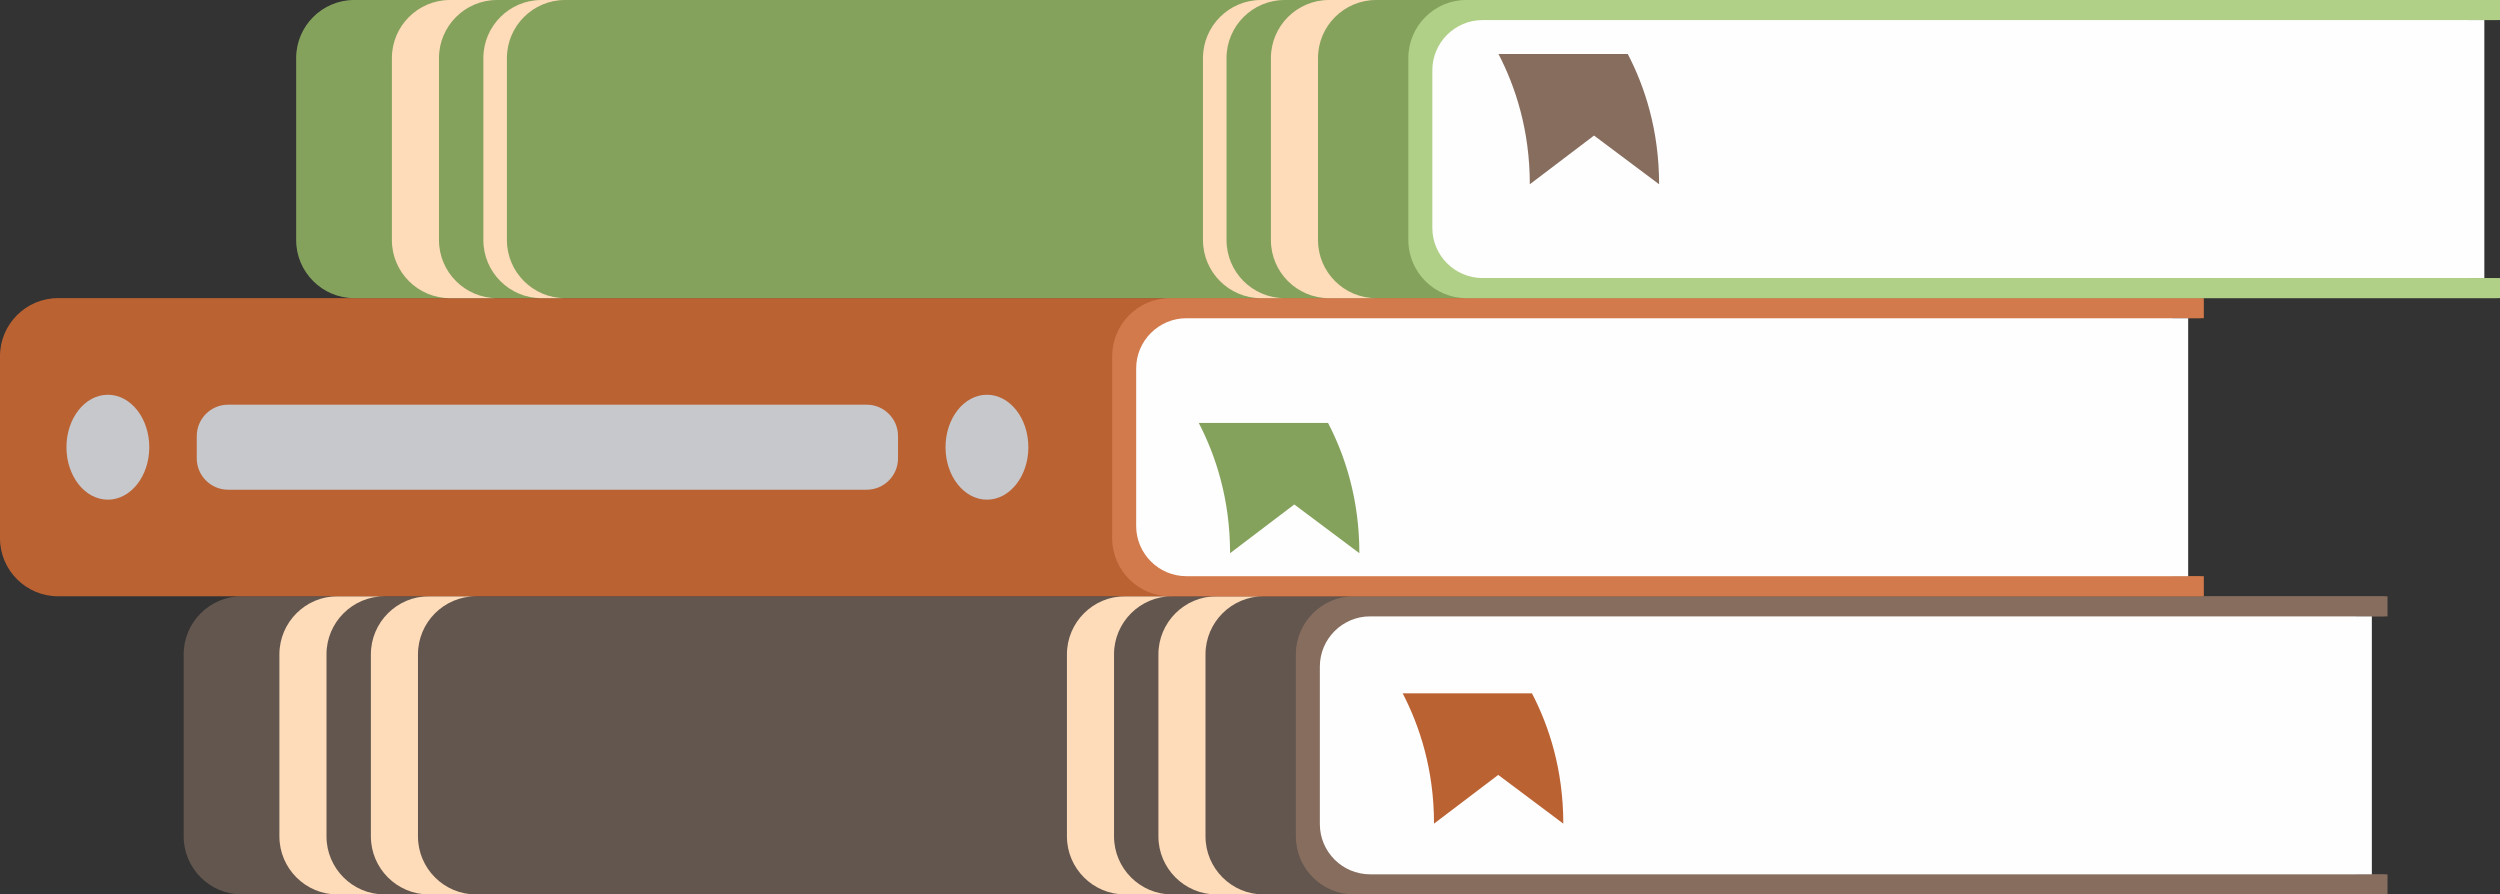
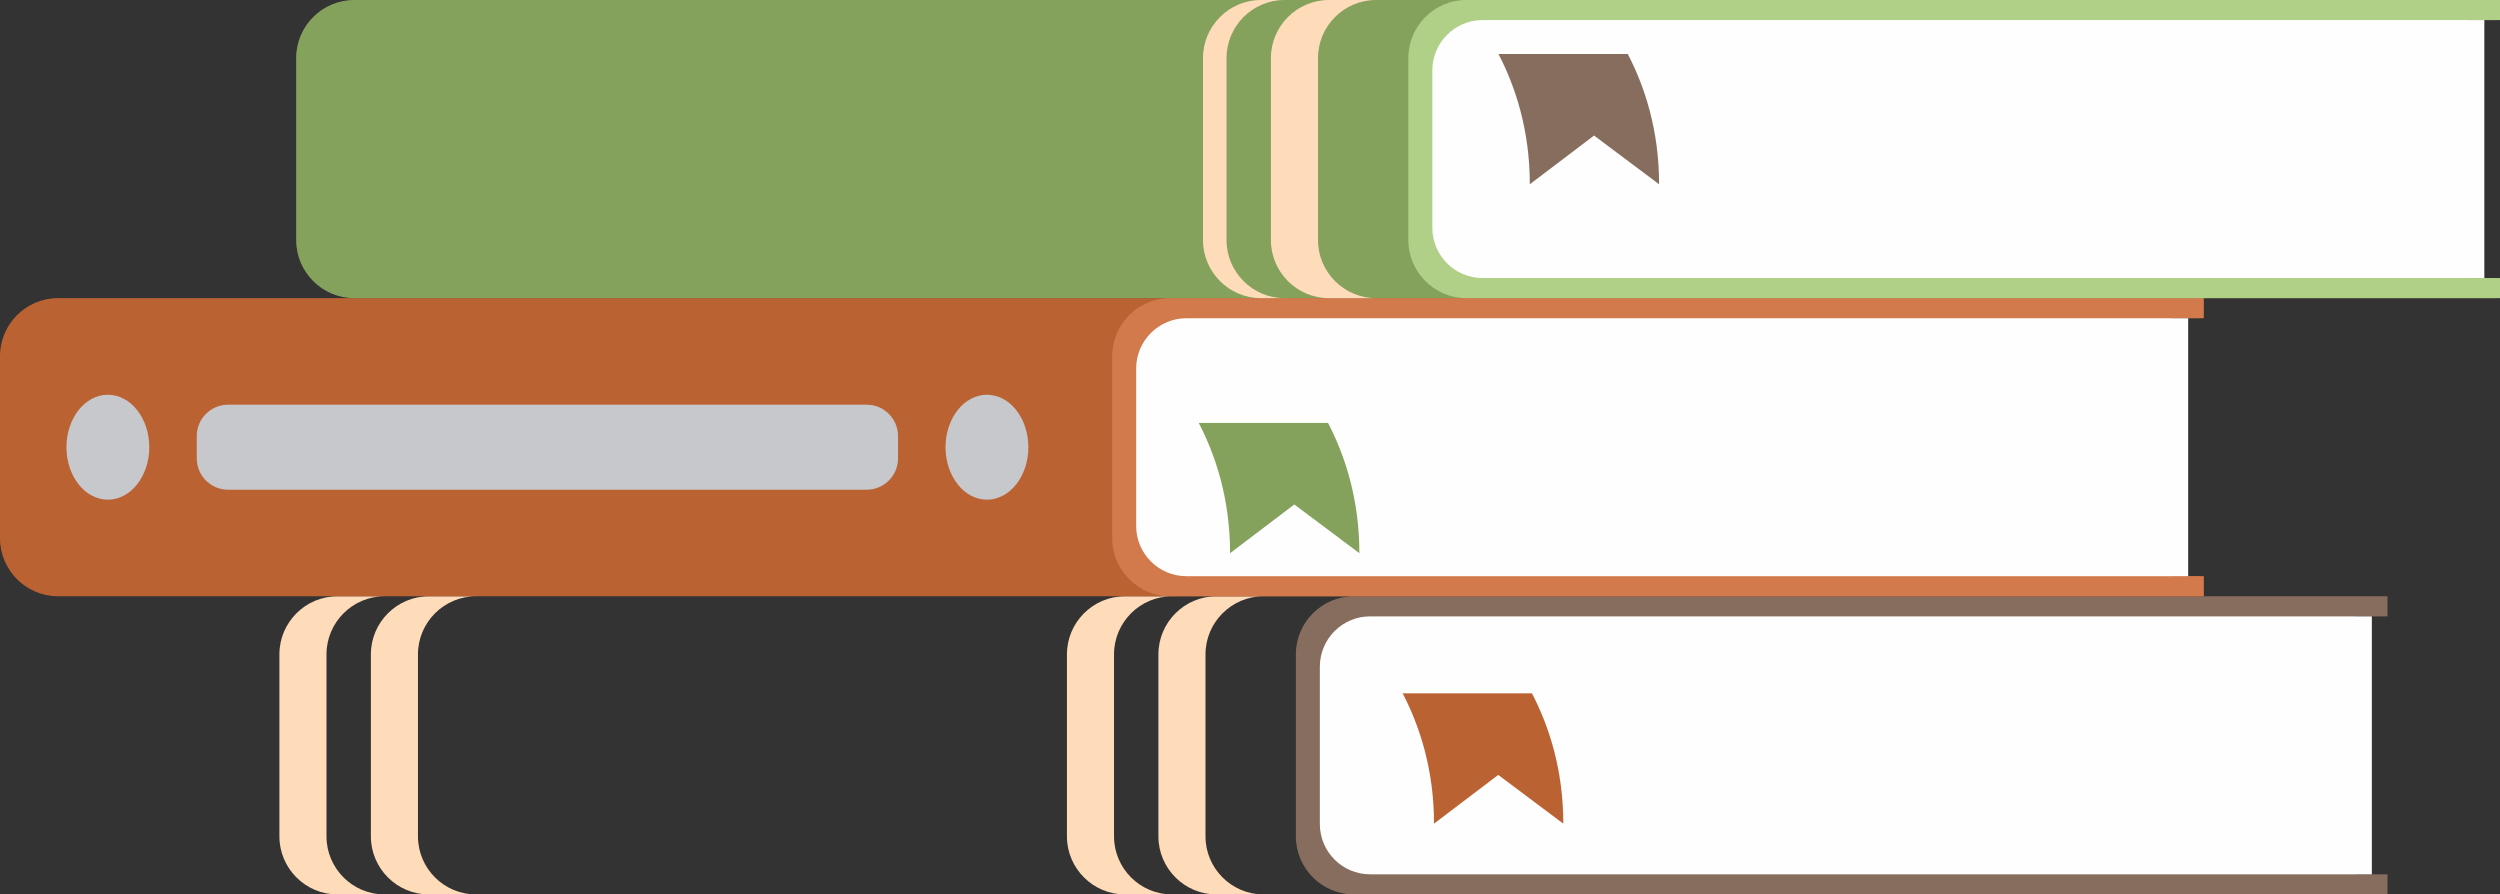
<svg xmlns="http://www.w3.org/2000/svg" xml:space="preserve" width="161.708mm" height="57.854mm" version="1.1" style="shape-rendering:geometricPrecision; text-rendering:geometricPrecision; image-rendering:optimizeQuality; fill-rule:evenodd; clip-rule:evenodd" viewBox="0 0 1346.8 481.84">
  <rect x="0" y="0" width="1346.8" height="481.84" fill="#333333" stroke="none" />
  <defs>
    <style type="text/css">
   
    .fil3 {fill:#FEFEFE}
    .fil0 {fill:#63564E}
    .fil6 {fill:#85A25D}
    .fil2 {fill:#876D5E}
    .fil7 {fill:#B1D087}
    .fil4 {fill:#BB6233}
    .fil8 {fill:#C6C8CC}
    .fil5 {fill:#D27A4B}
    .fil1 {fill:#FEDBB9}
   
  </style>
  </defs>
  <g id="Слой_x0020_1">
    <g id="_2820002846752">
-       <path class="fil0" d="M130.21 321.23l1154.3 0 0 10.82 -16.87 0 0 138.96 16.87 0 0 10.83 -1154.3 0c-17.21,0 -31.26,-14.04 -31.26,-31.26l0 -98.1c0,-17.21 14.04,-31.26 31.26,-31.26z" />
      <path class="fil1" d="M181.78 321.23l25.37 0c-17.21,0 -31.26,14.04 -31.26,31.26l0 98.1c0,17.22 14.04,31.26 31.26,31.26l-25.37 0c-17.22,0 -31.26,-14.04 -31.26,-31.26l0 -98.1c0,-17.21 14.04,-31.26 31.26,-31.26zm49.28 0l25.37 0c-17.22,0 -31.26,14.04 -31.26,31.26l0 98.1c0,17.22 14.04,31.26 31.26,31.26l-25.37 0c-17.22,0 -31.26,-14.04 -31.26,-31.26l0 -98.1c0,-17.21 14.04,-31.26 31.26,-31.26z" />
      <path class="fil2" d="M729.37 321.23l556.83 0 0 10.82 -16.87 0 0 138.96 16.87 0 0 10.83 -556.83 0c-17.21,0 -31.26,-14.04 -31.26,-31.26l0 -98.1c0,-17.21 14.04,-31.26 31.26,-31.26z" />
-       <path class="fil3" d="M1277.76 332.05l-539.69 0c-14.89,0 -27.04,12.15 -27.04,27.04l0 84.88c0,14.88 12.12,27.02 26.99,27.04l539.74 0 0 -138.96z" />
+       <path class="fil3" d="M1277.76 332.05l-539.69 0c-14.89,0 -27.04,12.15 -27.04,27.04l0 84.88c0,14.88 12.12,27.02 26.99,27.04l539.74 0 0 -138.96" />
      <path class="fil4" d="M825.3 373.52c9.12,17.52 16.88,41.01 16.88,70.19l-35.05 -26.25c0,0 -34.6,26.25 -34.6,26.25 0,-29.18 -7.77,-52.66 -16.88,-70.19l69.65 0z" />
      <path class="fil1" d="M606.04 321.23l25.37 0c-17.22,0 -31.26,14.04 -31.26,31.26l0 98.1c0,17.22 14.04,31.26 31.26,31.26l-25.37 0c-17.21,0 -31.26,-14.04 -31.26,-31.26l0 -98.1c0,-17.21 14.04,-31.26 31.26,-31.26zm49.28 0l25.37 0c-17.22,0 -31.26,14.04 -31.26,31.26l0 98.1c0,17.22 14.04,31.26 31.26,31.26l-25.37 0c-17.21,0 -31.26,-14.04 -31.26,-31.26l0 -98.1c0,-17.21 14.04,-31.26 31.26,-31.26z" />
      <path class="fil4" d="M31.26 160.61l1154.3 0 0 10.82 -16.87 0 0 138.96 16.87 0 0 10.83 -1154.3 0c-17.22,0 -31.26,-14.04 -31.26,-31.26l0 -98.1c0,-17.22 14.04,-31.26 31.26,-31.26z" />
      <path class="fil5" d="M630.42 160.61l556.83 0 0 10.82 -16.87 0 0 138.96 16.87 0 0 10.83 -556.83 0c-17.21,0 -31.26,-14.04 -31.26,-31.26l0 -98.1c0,-17.22 14.04,-31.26 31.26,-31.26z" />
      <path class="fil3" d="M1178.81 171.44l-539.69 0c-14.89,0 -27.04,12.15 -27.04,27.04l0 84.88c0,14.88 12.12,27.02 26.99,27.04l539.74 0 0 -138.96z" />
      <path class="fil6" d="M715.44 227.83c9.12,17.52 16.88,41.01 16.88,70.19l-35.05 -26.25c0,0 -34.6,26.25 -34.6,26.25 0,-29.18 -7.77,-52.66 -16.88,-70.19l69.65 0z" />
      <path class="fil6" d="M190.81 0l1154.3 0 0 10.82 -16.87 0 0 138.96 16.87 0 0 10.83 -1154.3 0c-17.21,0 -31.26,-14.04 -31.26,-31.26l0 -98.1c0,-17.22 14.04,-31.26 31.26,-31.26z" />
-       <path class="fil1" d="M242.38 0l25.37 0c-17.22,0 -31.26,14.04 -31.26,31.26l0 98.1c0,17.22 14.04,31.26 31.26,31.26l-25.37 0c-17.22,0 -31.26,-14.04 -31.26,-31.26l0 -98.1c0,-17.22 14.04,-31.26 31.26,-31.26zm49.28 0l12.69 0c-17.22,0 -31.26,14.04 -31.26,31.26l0 98.1c0,17.21 14.04,31.26 31.26,31.26l-12.69 0c-17.21,0 -31.26,-14.04 -31.26,-31.26l0 -98.1c0,-17.22 14.04,-31.26 31.26,-31.26z" />
      <path class="fil7" d="M789.97 0l556.83 0 0 10.82 -16.87 0 0 138.96 16.87 0 0 10.83 -556.83 0c-17.21,0 -31.26,-14.04 -31.26,-31.26l0 -98.1c0,-17.22 14.04,-31.26 31.26,-31.26z" />
      <path class="fil3" d="M1338.36 10.82l-539.69 0c-14.89,0 -27.04,12.15 -27.04,27.04l0 84.88c0,14.88 12.12,27.02 26.99,27.04l539.74 0 0 -138.96z" />
      <path class="fil2" d="M876.91 29.08c9.12,17.52 16.88,41.01 16.88,70.19l-35.05 -26.25c0,0 -34.6,26.25 -34.6,26.25 0,-29.18 -7.77,-52.66 -16.88,-70.19l69.65 0z" />
      <path class="fil1" d="M679.33 0l12.69 0c-17.22,0 -31.26,14.04 -31.26,31.26l0 98.1c0,17.22 14.04,31.26 31.26,31.26l-12.69 0c-17.21,0 -31.26,-14.04 -31.26,-31.26l0 -98.1c0,-17.22 14.04,-31.26 31.26,-31.26zm36.6 0l25.37 0c-17.22,0 -31.26,14.04 -31.26,31.26l0 98.1c0,17.22 14.04,31.26 31.26,31.26l-25.37 0c-17.21,0 -31.26,-14.04 -31.26,-31.26l0 -98.1c0,-17.22 14.04,-31.26 31.26,-31.26z" />
      <path class="fil8" d="M531.69 212.66c12.32,0 22.31,12.65 22.31,28.26 0,15.61 -9.99,28.26 -22.31,28.26 -12.32,0 -22.31,-12.65 -22.31,-28.26 0,-15.61 9.99,-28.26 22.31,-28.26zm-408.81 5.35l344.03 0c9.3,0 16.88,7.58 16.88,16.88l0 12.05c0,9.3 -7.58,16.88 -16.88,16.88l-344.03 0c-9.3,0 -16.88,-7.58 -16.88,-16.88l0 -12.05c0,-9.3 7.58,-16.88 16.88,-16.88zm-64.77 -5.35c12.32,0 22.31,12.65 22.31,28.26 0,15.61 -9.99,28.26 -22.31,28.26 -12.32,0 -22.31,-12.65 -22.31,-28.26 0,-15.61 9.99,-28.26 22.31,-28.26z" />
    </g>
  </g>
</svg>